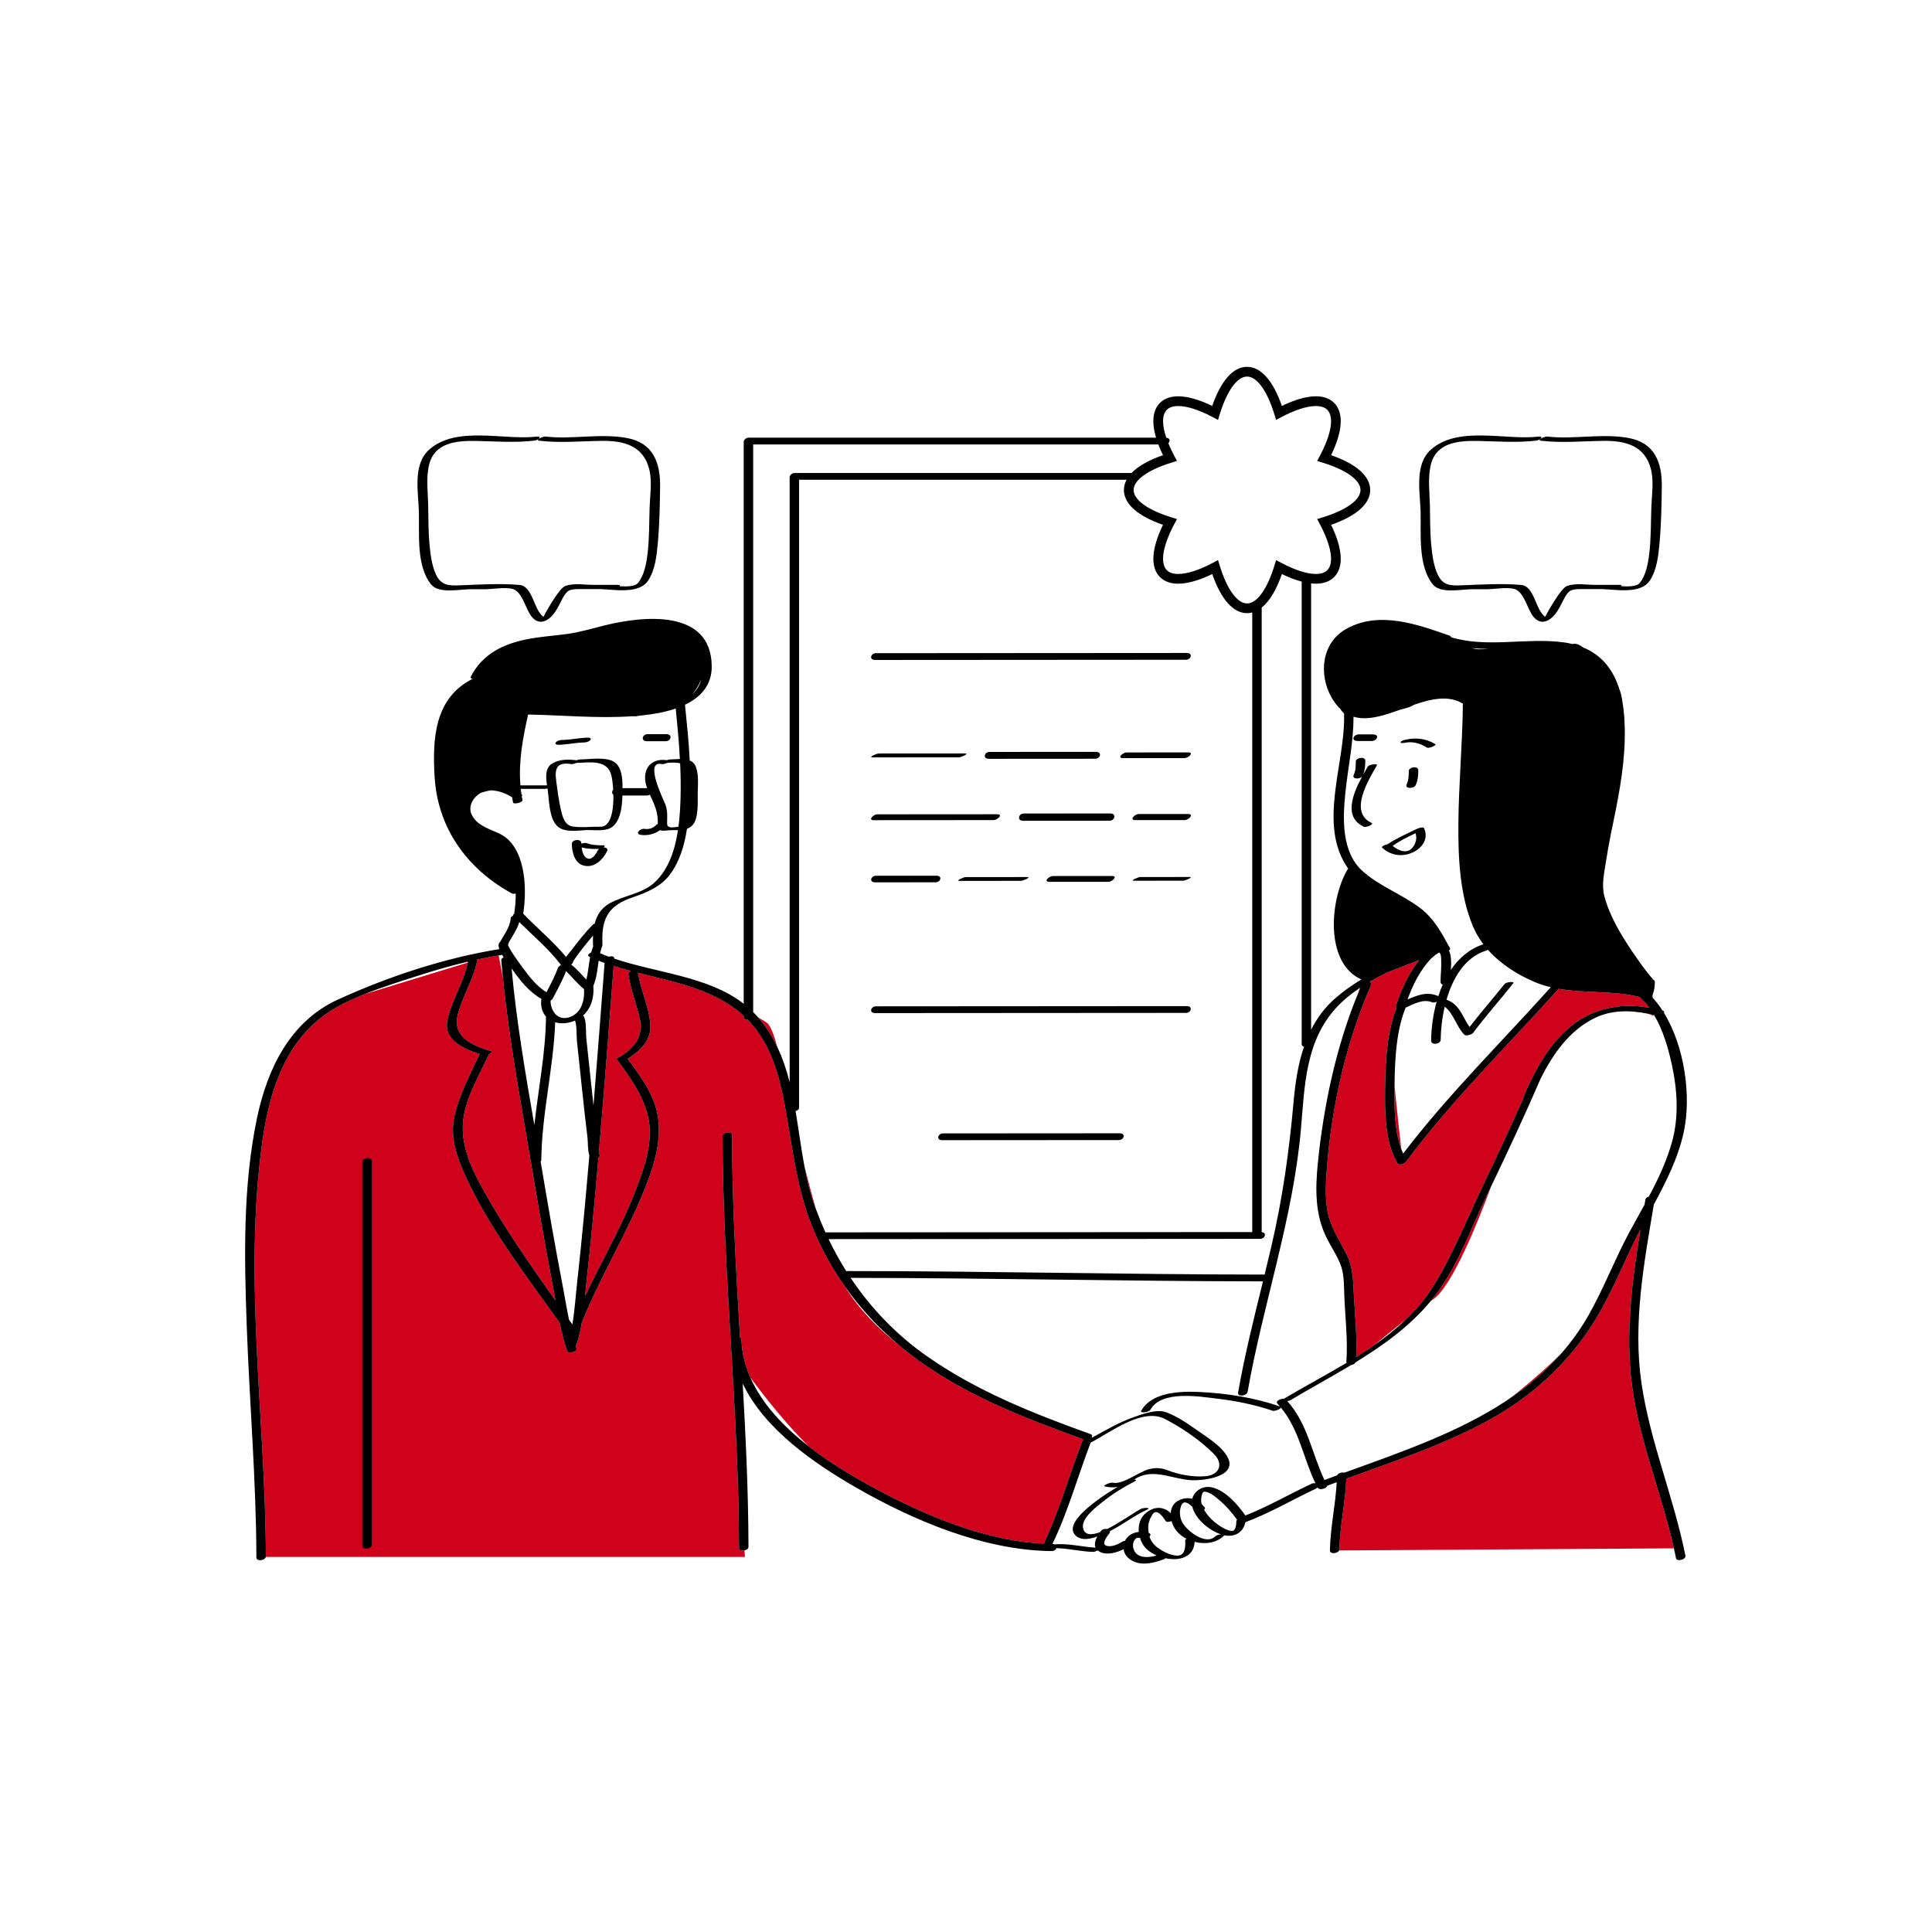
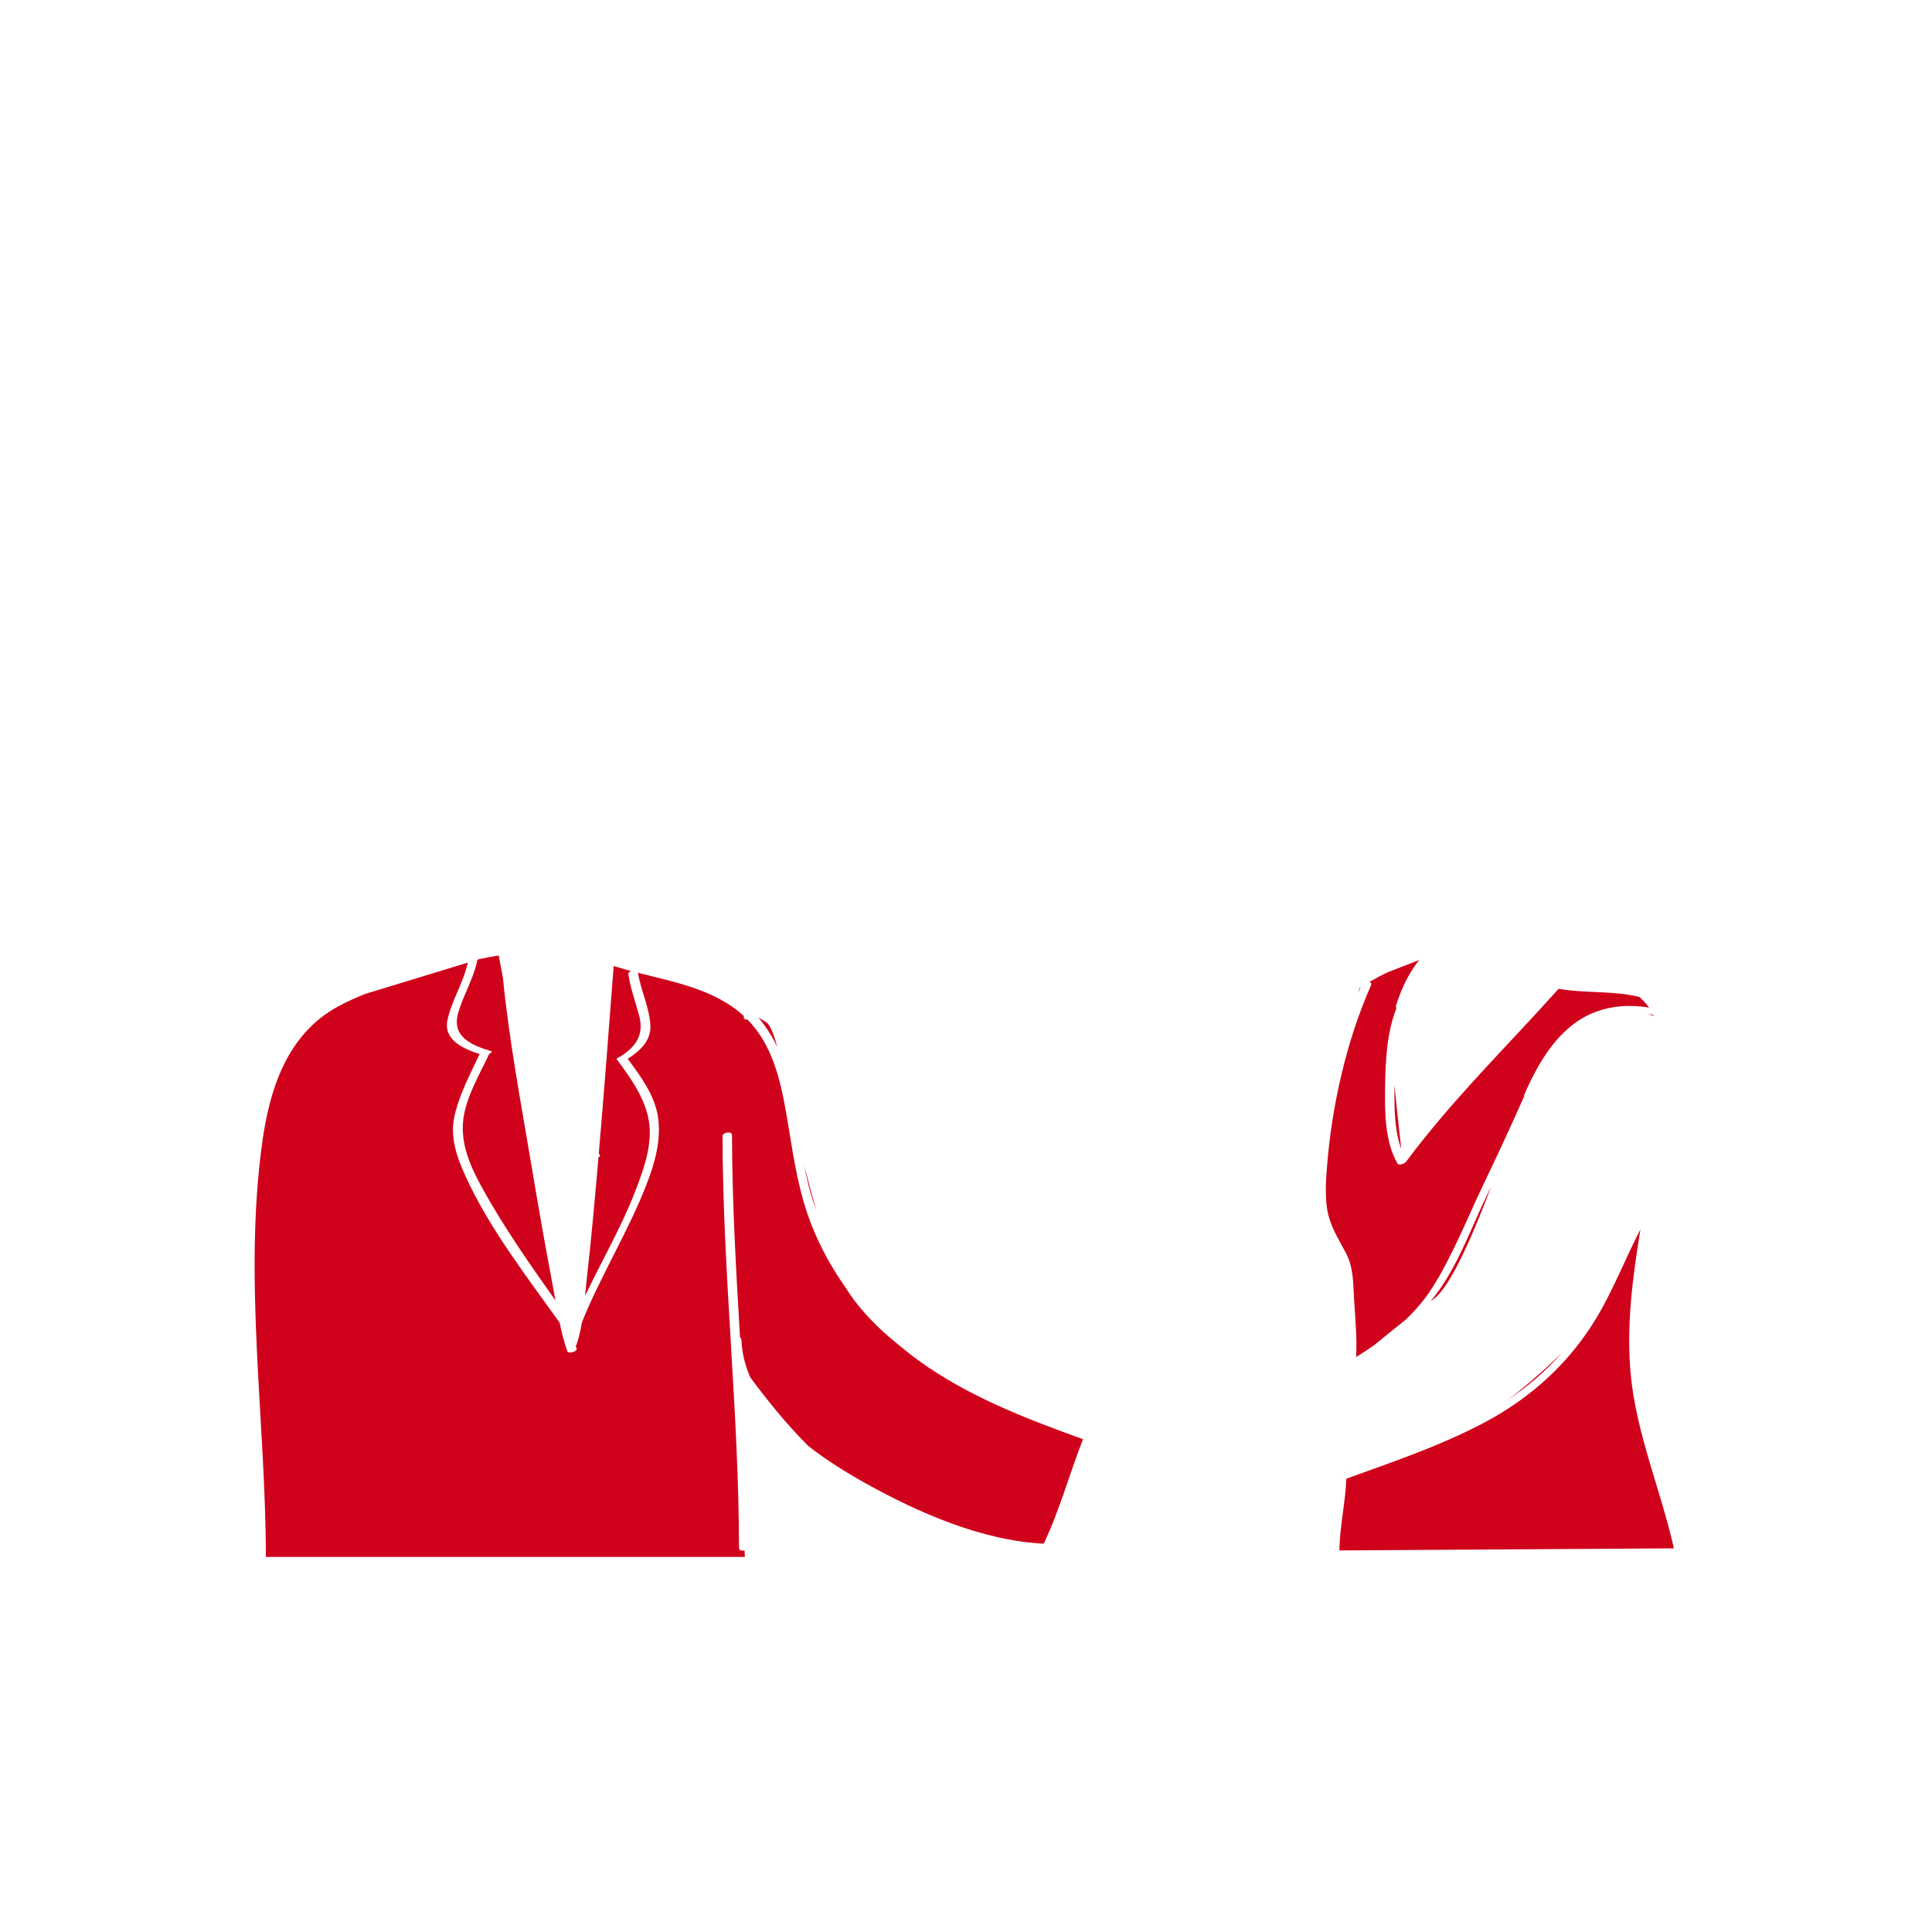
<svg xmlns="http://www.w3.org/2000/svg" id="Layer_1" x="0px" y="0px" width="595.275px" height="595.28px" viewBox="0 0 595.275 595.28" xml:space="preserve">
  <path id="color_x5F_2" fill="#d0021b" d="M515.754,477.068l-103.142,0.641c0.043-0.094,0.074-0.192,0.076-0.298 c0.143-7.326,1.851-14.488,2.13-21.802c14.299-5.187,28.782-10.061,42.26-17.154c14.556-7.661,26.584-18.563,35.013-32.733 c5.106-8.583,8.725-18.041,13.346-26.921c-2.399,14.716-4.382,29.582-3.007,44.482C504.136,441.764,511.709,459.059,515.754,477.068 z M464.091,431.616c6.297-4.151,12.088-8.984,17.124-14.78c-3.289,3.311-7.747,7.411-13.698,12.217 C466.443,429.92,465.296,430.775,464.091,431.616z M414.182,453.738c0.016,0.004,0.031,0.009,0.046,0.014 c0.255-0.093,0.51-0.186,0.766-0.278c-0.518,0.159-0.81,0.246-0.81,0.246L414.182,453.738z M431.751,354.032 c-0.515-4.455-1.39-12.275-2.071-19.662C429.591,340.563,429.525,347.969,431.751,354.032z M509.519,313.053l-0.104-0.34 c-0.547-0.133-1.098-0.255-1.651-0.368C508.867,312.743,509.519,313.053,509.519,313.053z M417.213,400.313 c0.376,5.942,0.926,11.856,0.628,17.807c1.866-1.162,3.704-2.362,5.499-3.61c2.962-2.444,6.409-5.248,9.682-7.817 c3.135-2.99,5.964-6.264,8.306-9.96c6.231-9.835,10.67-21.205,15.696-31.701c4.334-9.051,8.571-18.146,12.625-27.324 c-0.075-0.09-0.097-0.205-0.032-0.355c4.362-10.029,10.698-21.07,21.43-25.338c5.581-2.22,11.317-2.52,17.061-1.562 c-0.885-1.184-1.872-2.287-2.978-3.284c-8.147-2.005-16.685-1.065-24.904-2.497c-15.807,17.638-32.809,34.192-46.97,53.248 c-0.4,0.538-2.199,1.384-2.699,0.52c-3.879-6.708-3.898-15.777-3.792-23.307c0.114-8.083,0.497-16.876,3.496-24.507 c-0.157-0.216-0.224-0.494-0.117-0.83c1.311-4.115,3.072-8.206,5.51-11.788c0.461-0.678,0.996-1.441,1.591-2.202l-9.902,3.851 c-1.829,0.901-3.632,1.845-5.377,2.864c0.443,0.167,0.695,0.533,0.44,1.111c-7.544,17.091-12.045,37.023-13.523,55.607 c-0.35,4.396-0.661,8.967,0.031,13.347c0.79,4.996,3.394,8.948,5.708,13.333C417.098,390.609,416.888,395.188,417.213,400.313z  M418.925,304.432l-0.455,1.567c0.245-0.591,0.497-1.177,0.75-1.762C419.121,304.302,419.022,304.366,418.925,304.432z  M415.543,421.032c-0.008,0.005-0.017,0.009-0.024,0.014c0,0,0,0.006,0,0.006S415.535,421.039,415.543,421.032z M440.839,400.847 c0.232-0.16,0.461-0.315,0.679-0.461c5.961-3.974,14.14-24.599,17.924-34.856c-0.396,0.825-0.787,1.652-1.185,2.477 c-4.723,9.791-8.68,20.951-15.059,29.8C442.444,398.854,441.653,399.863,440.839,400.847z M251.417,372.59 c-1.34-4.651-2.536-9.169-3.611-13.495c0.774,4.149,1.729,8.231,3.112,12.155C251.078,371.701,251.253,372.143,251.417,372.59z  M199.611,343.797c-1.629-6.589-5.626-12.104-9.619-17.469c-0.116-0.156,0.412-0.501,1.055-0.745 c0.061-0.048,0.123-0.095,0.202-0.145c4.877-3.061,7.207-6.784,5.685-12.5c-1.133-4.258-2.668-8.344-3.314-12.723 c-0.065-0.44,0.301-0.813,0.792-1.05c-1.799-0.476-3.58-0.98-5.331-1.532c-1.474,19.246-2.928,38.493-4.582,57.724 c0.09,0.234,0.194,0.418,0.318,0.522c0.227,0.191-0.006,0.468-0.421,0.709c-0.042,0.481-0.08,0.962-0.122,1.443 c-1.045,12.008-2.121,24.019-3.479,35.997c-0.193,1.705-0.354,3.46-0.521,5.233c5.15-10.819,11.222-21.226,15.54-32.45 C198.554,359.686,201.519,351.515,199.611,343.797z M239.469,322.546c-1.092-4.038-2.125-6.667-3.281-7.493 c-0.572-0.409-1.448-0.929-2.539-1.524c0.076,0.088,0.155,0.169,0.23,0.258C236.186,316.538,238,319.477,239.469,322.546z  M151.266,323.856c0.53,0.16,0.107,0.547-0.535,0.857c-2.938,6.321-7.103,13.146-7.981,20.176c-0.939,7.521,2.21,14.574,5.769,21.03 c6.696,12.147,14.625,23.461,22.614,34.756c-0.302-1.704-0.599-3.4-0.916-5.071c-2.326-12.253-4.467-24.542-6.525-36.844 c-3.189-19.063-6.857-38.316-8.748-57.601l-1.294-6.767c-2.01,0.327-4.014,0.702-6.01,1.123l-0.553,0.169 c-1.131,5.911-4.367,10.863-5.953,16.59C139.145,319.461,145.311,322.053,151.266,323.856z M276.988,414.458 c-6.668-5.301-12.542-11.334-16.672-18.09c-4.062-5.751-7.488-11.973-10.154-18.642c-3.955-9.893-5.499-20.117-7.217-30.57 c-1.69-10.28-3.554-21.533-10.043-30.037c-0.807-1.058-1.663-2.035-2.557-2.948c-0.629,0.031-1.19-0.185-1.19-0.768 c0-0.13,0-0.261,0-0.391c-8.731-8.039-20.893-10.32-32.59-13.287c0.878,5.504,3.565,10.718,3.827,16.291 c0.223,4.724-3.349,7.888-6.992,10.223c3.948,5.294,8.307,11.16,9.315,17.823c1.066,7.048-0.88,14.031-3.398,20.578 c-5.684,14.774-14.187,28.231-20.047,42.878c-0.385,2.311-0.885,4.58-1.615,6.73c-0.046,0.135-0.147,0.257-0.28,0.367 c0.095,0.293,0.181,0.592,0.281,0.883c0.322,0.933-2.554,1.77-2.897,0.776c-0.972-2.812-1.698-5.741-2.319-8.703 c-10.362-14.577-21.708-29.115-29.13-45.427c-2.57-5.649-4.684-11.829-3.314-18.096c1.483-6.785,4.853-13.031,7.777-19.284 c-4.966-1.592-11.258-4.339-9.888-10.564c1.35-6.129,4.93-11.425,6.24-17.608l-31.721,9.693c-2.789,1.123-5.518,2.348-8.111,3.75 c-15.835,8.567-21.25,25.465-23.539,42.272c-5.751,42.23,1.068,84.92,1.168,127.28c0,0.046-0.012,0.089-0.02,0.133h147.619 l-0.128-2.028c-0.797,0.189-1.689,0.026-1.69-0.725c-0.077-42.374-5-84.565-5.078-126.938c-0.002-1.1,2.912-1.658,2.914-0.302 c0.039,20.822,1.247,41.6,2.475,62.378c0.252,0.162,0.426,0.415,0.44,0.779c0.156,4.066,1.143,7.905,2.732,11.525 c4.388,5.942,10.875,14.17,17.854,21.119c5.871,4.59,12.203,8.465,17.858,11.606c16.203,9,35.747,17.568,54.69,18.488 c4.91-10.307,7.866-21.373,12.028-31.981c0.026-0.067,0.07-0.131,0.121-0.192c-17.508-6.303-35.35-13.177-50.544-24.135 C281.054,417.771,278.989,416.146,276.988,414.458z" />
-   <path id="color_x5F_1" d="M181.897,227.999c-0.42,0.535-1.277,0.746-1.921,0.759c-2.672,0.056-5.297,0.683-7.979,0.726 c-0.395,0.006-1.175-0.193-0.752-0.73c0.419-0.533,1.279-0.749,1.921-0.759c2.679-0.042,5.302-0.67,7.979-0.726 C181.54,227.261,182.318,227.463,181.897,227.999z M199.298,228.374c1.935,0,3.869,0,5.803,0c1.674,0,2.208-2.171,0.244-2.171 c-1.935,0-3.869,0-5.803,0C197.868,226.203,197.334,228.374,199.298,228.374z M187.031,262.302c-1.336,2.54-3.683,5.032-6.833,4.475 c-3.12-0.551-3.957-4.073-4.011-6.75c-0.028-1.375,2.912-1.772,2.943-0.191c0,0.034,0.003,0.078,0.004,0.113 c0.531-0.177,1.18-0.335,1.705-0.14c1.624,0.604,3.308,0.642,5.019,0.643c0.552,0,0.619,0.306,0.156,0.583 c-0.037,0.022-0.08,0.038-0.118,0.059C186.737,261.07,187.471,261.465,187.031,262.302z M184.569,261.535 c-0.203,0.031-0.406,0.05-0.603,0.05c-1.624-0.001-3.198-0.07-4.746-0.465c0.165,1.351,0.612,2.923,1.796,3.377 c1.499,0.575,2.669-1.52,3.229-2.582C184.322,261.769,184.434,261.642,184.569,261.535z M111.635,357.973 c0,39.412,0,78.823,0,118.234c0,1.499,2.933,1.038,2.933-0.233c0-39.412,0-78.823,0-118.234 C114.567,356.241,111.635,356.702,111.635,357.973z M422.561,253.53c-7.089-3.33-0.853-13.291,1.704-17.772 c0.283-0.496-2.432-0.292-2.868,0.472c-0.428,0.75-0.925,1.608-1.437,2.537c0.585-1.398,0.708-2.829,0.709-4.346 c0.001-1.476-2.928-0.998-2.93,0.245c-0.001,1.41-0.035,2.786-0.64,4.086c-0.625,1.344,1.757,1.396,2.569,0.549 c-2.839,5.26-5.783,12.46,0.531,15.426C420.87,255.041,423.53,253.986,422.561,253.53z M434.06,237.567 c-0.001,1.41-0.035,2.786-0.64,4.086c-0.684,1.471,2.242,1.398,2.759,0.287c0.69-1.484,0.81-3.003,0.811-4.618 C436.991,235.847,434.062,236.324,434.06,237.567z M432.709,228.884c2.452-0.537,4.803,0.11,6.889,1.43 c0.685,0.433,3.08-0.753,2.734-0.972c-2.756-1.744-5.904-2.166-9.07-1.472c-0.49,0.107-1.43,0.267-1.704,0.77 C431.318,229.083,432.592,228.91,432.709,228.884z M418.339,228.309c1.451,0,2.901,0,4.352,0c0.617,0,1.513-0.467,1.604-1.141 c0.102-0.75-0.789-0.897-1.325-0.897c-1.451,0-2.901,0-4.352,0c-0.617,0-1.513,0.467-1.604,1.141 C416.912,228.161,417.802,228.309,418.339,228.309z M425.818,261.145c-0.287-0.268,0.855-0.871,1.774-1.055 c2.8-1.872,5.898-3.196,8.916-4.684c0.348-0.172,2.023-0.792,2.279-0.215c1.437,3.238-0.551,6.098-3.51,7.452 C431.992,264.146,428.445,263.597,425.818,261.145z M429.089,260.633c1.889,1.533,4.677,2.69,6.361,0.224 c0.902-1.32,1.129-2.7,0.71-4.136C433.724,257.884,431.297,259.048,429.089,260.633z M519.304,479.328 c0.242,1.208-2.664,1.943-2.897,0.776c-0.203-1.015-0.425-2.026-0.652-3.036c-4.045-18.009-11.618-35.304-13.323-53.785 c-1.375-14.901,0.607-29.767,3.007-44.482c-4.621,8.88-8.24,18.337-13.346,26.921c-8.429,14.169-20.457,25.072-35.013,32.733 c-13.478,7.093-27.961,11.967-42.26,17.154c-0.279,7.314-1.987,14.476-2.13,21.802c-0.002,0.106-0.033,0.204-0.076,0.298 c-0.446,0.977-2.875,1.274-2.849-0.038c0.138-7.052,1.725-13.952,2.093-20.982c-0.982,0.36-1.962,0.724-2.94,1.09 c0.004,0.833-2.429,1.543-2.947,0.564c-0.01-0.018-0.018-0.037-0.027-0.054c-0.127,0.158-0.324,0.313-0.621,0.453 c-7.226,3.4-14.115,7.471-21.611,10.277c-0.603,3.079-3.275,4.707-6.489,4.028c-0.013,0.018-0.02,0.034-0.039,0.053 c-2.222,2.295-5.833,2.807-9.099,1.973c-0.232,4.786-4.75,5.943-9.021,5.036c-0.164,0.164-0.364,0.293-0.538,0.356 c-2.7,0.986-6.038,1.888-8.86,0.797c-1.672-0.646-3.183-1.943-3.442-3.817c-0.005-0.041-0.003-0.078-0.008-0.118 c-2.133,1.078-5.037,1.881-7.177,0.895c-0.319-0.147-0.575-0.318-0.796-0.501c-0.522,0.243-1.126,0.446-1.392,0.44 c-3.822-0.082-7.55-1.089-11.354-1.146c-0.174,0.478-0.688,0.902-1.434,0.896c-20.855-0.188-42.698-9.437-60.467-19.679 c-12.669-7.302-28.084-17.854-34.757-31.958c0.951,16.783,1.748,33.572,1.778,50.39c0.001,0.491-0.581,0.873-1.224,1.025 c-0.797,0.189-1.689,0.026-1.69-0.725c-0.077-42.374-5-84.565-5.078-126.938c-0.002-1.1,2.912-1.658,2.914-0.302 c0.039,20.822,1.247,41.6,2.475,62.378c0.252,0.162,0.426,0.415,0.44,0.779c0.156,4.066,1.143,7.905,2.732,11.525 c3.601,8.199,10.345,15.248,17.854,21.119c5.871,4.59,12.203,8.465,17.858,11.606c16.203,9,35.747,17.568,54.69,18.488 c4.91-10.307,7.866-21.373,12.028-31.981c0.026-0.067,0.07-0.131,0.121-0.192c-17.508-6.303-35.35-13.177-50.544-24.135 c-2.14-1.543-4.204-3.168-6.206-4.856c-6.327-5.336-11.938-11.387-16.672-18.09c-4.062-5.751-7.488-11.973-10.154-18.642 c-3.955-9.893-5.499-20.117-7.217-30.57c-1.69-10.28-3.554-21.533-10.043-30.037c-0.807-1.058-1.663-2.035-2.557-2.948 c-0.629,0.031-1.19-0.185-1.19-0.768c0-0.13,0-0.261,0-0.391c-8.731-8.039-20.893-10.32-32.59-13.287 c0.878,5.504,3.565,10.718,3.827,16.291c0.223,4.724-3.349,7.888-6.992,10.223c3.948,5.294,8.307,11.16,9.315,17.823 c1.066,7.048-0.88,14.031-3.398,20.578c-5.684,14.774-14.187,28.231-20.047,42.878c-0.385,2.311-0.885,4.58-1.615,6.73 c-0.046,0.135-0.147,0.257-0.28,0.367c0.095,0.293,0.181,0.592,0.281,0.883c0.322,0.933-2.554,1.77-2.897,0.776 c-0.972-2.812-1.698-5.741-2.319-8.703c-10.362-14.577-21.708-29.115-29.13-45.427c-2.57-5.649-4.684-11.829-3.314-18.096 c1.483-6.785,4.853-13.031,7.777-19.284c-4.966-1.592-11.258-4.339-9.888-10.564c1.35-6.129,4.93-11.425,6.24-17.608 c0.021-0.099,0.039-0.199,0.059-0.298c-5.11,1.208-10.167,2.669-15.152,4.266c-5.469,1.751-11.17,3.528-16.628,5.725 c-2.789,1.123-5.518,2.348-8.111,3.75c-15.835,8.567-21.25,25.465-23.539,42.272c-5.751,42.23,1.068,84.92,1.168,127.28 c0,0.046-0.012,0.089-0.02,0.133c-0.207,1.096-2.901,1.512-2.905,0.129c-0.056-23.723-2.102-47.365-2.962-71.06 c-0.774-21.336-1.246-43.432,3.185-64.444c3.188-15.121,10.222-29.697,24.999-36.412c15.662-7.116,32.619-12.734,49.632-15.494 c-0.268-0.752-0.339-1.411-0.066-1.857c0.064-0.105,0.154-0.196,0.254-0.28c1.26-2.295,3.169-4.703,3.308-7.353 c0.018-0.336,0.345-0.621,0.773-0.811c-0.096-0.186,0.041-0.395,0.307-0.585c0.33-2.057,0.508-4.161,0.477-6.257 c-0.446,0.121-0.906,0.132-1.228-0.044c-13.726-7.532-22.787-20.026-23.755-35.803c-0.721-11.759-0.066-24.411,11.688-30.266 c-0.457-0.071-0.734-0.311-0.491-0.783c3.51-6.809,9.767-9.905,17.023-11.391c4.06-0.832,8.206-1.082,12.307-1.627 c4.101-0.545,7.931-1.723,11.93-2.708c11.724-2.89,32.719-5.178,32.921,12.561c0.068,5.981-3.519,9.647-8.237,11.905 c0.573,5.701,1.175,11.436,1.456,17.176c0.393,0.166,0.761,0.367,1.063,0.664c1.862,1.828,1.482,6.592,1.41,8.899 c-0.082,2.64,0.458,8.552-1.822,10.583c-0.473,0.421-0.973,0.702-1.493,0.896c-0.784,5.089-2.254,10.072-5.236,14.083 c-2.792,3.756-7.223,5.597-11.509,7.047c-7.346,2.485-9.697,6.391-9.297,14.244c0.004,0.078-0.025,0.152-0.069,0.224 c0.091,0.082,0.126,0.191,0.067,0.337c-0.322,0.785-0.544,1.592-0.733,2.407c0.868,0.375,1.752,0.728,2.651,1.06 c0.822-0.223,1.76-0.135,1.709,0.527c-0.002,0.025-0.004,0.051-0.006,0.076c13.15,4.449,28.928,5.408,39.9,13.902 c0-57.738,0-115.477,0-173.215c0-0.193,0.098-0.37,0.253-0.522c0.237-0.375,0.709-0.679,1.335-0.679c41.818,0,83.637,0,125.456,0 c-1.411-4.78-1.025-8.48,1.204-10.71c1.35-1.349,3.244-2.033,5.631-2.033c2.863,0,6.459,1.021,10.474,2.967 c2.697-7.788,6.475-12.048,10.73-12.048s8.033,4.26,10.73,12.048c4.016-1.945,7.611-2.967,10.475-2.967 c2.386,0,4.281,0.684,5.63,2.033c3.009,3.011,2.667,8.694-0.932,16.106c7.787,2.698,12.047,6.476,12.047,10.729 s-4.26,8.031-12.047,10.729c3.599,7.412,3.941,13.095,0.933,16.105c-1.35,1.35-3.245,2.034-5.631,2.034h0 c-0.467,0-0.959-0.037-1.464-0.091c0,45.839,0,91.677,0,137.516c1.815-3.578,4.216-6.87,7.462-9.701 c2.508-2.187,5.207-4.074,8.018-5.781c-11.516-5.162-9.615-25.109-4.169-34.012c0.033-0.054,0.076-0.104,0.121-0.152 c-0.004-0.007-0.01-0.013-0.015-0.019c-9.609-13.492-0.773-32.579-1.265-47.541c-0.003-0.082,0.015-0.16,0.042-0.235 c-0.418-0.324-0.798-0.776-1.14-1.336c-0.987-0.924-1.913-2.104-2.765-3.603c-4.014-7.064-3.12-16.862,4.594-21.142 c10.081-5.594,21.657-1.441,31.645,2.061c0.393,0.138,0.584,0.341,0.643,0.566c11.302,3.336,23.075,0.008,34.633,1.541 c0.973,0.129,1.886,0.316,2.772,0.531c0.1-0.019,0.205-0.036,0.299-0.057c0.813-0.181,1.825,0.264,2.956,1.101 c5.782,2.384,9.316,6.94,11.158,12.894c0.44,1.02,0.744,2.328,0.932,3.866c0.261,1.45,0.446,2.958,0.558,4.521 c0.689,9.691-0.694,19.177-2.588,28.663c-1.055,5.286-2.215,10.565-3.022,15.896c-0.541,3.574-1.456,7.359-0.481,10.934 c1.675,6.143,5.081,11.785,8.631,17.019c1.373,2.024,2.777,4.03,4.279,5.961c0.497,0.639,0.992,1.282,1.518,1.897 c1.023,1.198,0.647,0.311-0.522,0.645c0.785-0.159,1.63,0.043,1.616,0.81c-0.028,1.528-0.176,2.604-0.7,3.936v0.827 c1.105,1.215,2.121,2.558,3.052,3.997c0.54,0.154,0.615,0.419,0.443,0.693c6.452,10.489,8.473,25.792,6.126,36.71 c-1.693,7.877-5.38,15.237-9.229,22.36c-3.035,18.013-6.472,36.661-3.829,54.905C508.391,444.246,515.701,461.316,519.304,479.328z  M508.109,310.454c-0.885-1.184-1.872-2.287-2.978-3.284c-8.147-2.005-16.685-1.065-24.904-2.497 c-15.807,17.638-32.809,34.192-46.97,53.248c-0.4,0.538-2.199,1.384-2.699,0.52c-3.879-6.708-3.898-15.777-3.792-23.307 c0.114-8.083,0.497-16.876,3.496-24.507c-0.157-0.216-0.224-0.494-0.117-0.83c1.311-4.115,3.072-8.206,5.51-11.788 c0.461-0.678,0.996-1.441,1.591-2.202l-9.902,3.851c-1.829,0.901-3.632,1.845-5.377,2.864c0.443,0.167,0.695,0.533,0.44,1.111 c-7.544,17.091-12.045,37.023-13.523,55.607c-0.35,4.396-0.661,8.967,0.031,13.347c0.79,4.996,3.394,8.948,5.708,13.333 c2.474,4.688,2.264,9.268,2.589,14.393c0.376,5.942,0.926,11.856,0.628,17.807c1.866-1.162,3.704-2.362,5.499-3.61 c3.438-2.39,6.7-4.973,9.682-7.817c3.135-2.99,5.964-6.264,8.306-9.96c6.231-9.835,10.67-21.205,15.696-31.701 c4.334-9.051,8.571-18.146,12.625-27.324c-0.075-0.09-0.097-0.205-0.032-0.355c4.362-10.029,10.698-21.07,21.43-25.338 C496.629,309.795,502.365,309.496,508.109,310.454z M457.927,292.88c-6.516,2.042-10.278,8.349-12.24,15.161 c4.078,1.379,4.873,5.251,7.099,8.388c3.499-4.5,7.251-8.793,10.799-13.256c0.453-0.569,3.266-0.956,2.638-0.165 c-4.067,5.115-8.423,9.99-12.332,15.232c-0.356,0.478-2.184,1.095-2.68,0.59c-2.53-2.572-3.292-6.559-6.078-8.657 c-0.825,3.551-1.198,7.132-1.245,10.226c-0.021,1.36-2.965,1.762-2.941,0.199c0.057-3.774,0.583-7.944,1.701-11.961 c-0.446,0.238-0.983,0.345-1.422,0.171c-2.788-1.104-5.527,0.495-8.138,1.671c-2.844,7.083-3.29,15.521-3.396,23.039 c-0.004,0.279-0.008,0.567-0.012,0.852c-0.089,6.193-0.154,13.599,2.071,19.662c0.176,0.479,0.367,0.949,0.572,1.409 c13.888-18.201,30.23-34.244,45.489-51.267c-1.634-0.392-3.254-0.888-4.851-1.558c-5.354-2.248-10.606-5.561-14.519-9.982 C458.299,292.731,458.13,292.817,457.927,292.88z M444.523,303.384c-0.395-0.134-0.68-0.43-0.675-0.919 c0.024-2.121,0.287-4.251,0.212-6.372c-0.024-0.685,0.022-2.004-0.534-2.551c-0.28-0.276-2.629,1.838-2.658,1.87 c-3.305,3.527-5.549,7.989-7.188,12.544c2.984-1.287,5.822-2.492,9.204-1.153c0.106,0.042,0.198,0.089,0.276,0.139 C443.555,305.728,444.009,304.538,444.523,303.384z M453.349,199.683c0.896,0.229,1.754,0.371,2.505,0.371 c0.715,0,1.65-0.044,2.708-0.114C456.816,199.919,455.078,199.844,453.349,199.683z M419.825,268.394 c5.28,4.736,12.195,7.132,17.805,11.433c4.316,3.309,6.588,7.664,9.136,12.357c0.128,0.235-0.034,0.485-0.333,0.695 c0.774,1.487,0.744,3.839,0.598,5.949c2.447-3.606,5.731-6.467,10.013-7.899c-1.269-1.677-2.353-3.493-3.183-5.458 c-4.105-9.71-4.59-21.18-4.516-31.59c0.087-12.375,1.267-24.708,1.388-37.083c-4.408-2.663-9.646-1.493-14.992,0.322 c-0.948,0.625-2.474,1.125-4.3,1.533c-5.091,1.837-10.102,3.477-14.41,2.176c0.021,7.919-1.704,15.625-2.511,23.488 C413.708,252.233,413.292,262.534,419.825,268.394z M401.067,321.744c0-47.516,0-95.031,0-142.547 c-1.879-0.496-3.924-1.269-6.099-2.322c-1.697,4.899-3.821,8.399-6.223,10.324c0,64.146,0,128.29,0,192.435 c1.675,0.163,1.073,2.071-0.5,2.072c-44.317,0.03-88.634,0.058-132.952,0.087c1.642,3.416,3.47,6.717,5.475,9.895 c0.137-0.035,0.283-0.059,0.441-0.059c42.814,0.014,85.62,1.055,128.435,1.085c0.706-2.892,1.406-5.785,2.082-8.685 c3.43-14.73,5.493-29.308,6.823-44.351c0.518-5.855,1.375-11.745,3.235-17.197C401.372,322.401,401.067,322.173,401.067,321.744z  M359.349,134.864c1.2,0.108,1.251,1.094,0.619,1.667c0.497,1.23,1.102,2.53,1.824,3.893l0.85,1.604l-1.735,0.533 c-4.251,1.307-7.492,2.925-9.459,4.649c-0.142,0.124-0.285,0.248-0.414,0.373c-1.139,1.111-1.746,2.259-1.746,3.392 c0,3.032,4.343,6.178,11.618,8.414l1.735,0.533l-0.85,1.604c-3.564,6.723-4.412,12.018-2.267,14.164 c0.767,0.766,1.948,1.155,3.51,1.155c2.748,0,6.431-1.183,10.653-3.422l1.604-0.85l0.533,1.735 c2.234,7.275,5.379,11.619,8.413,11.619s6.179-4.343,8.413-11.619l0.533-1.735l1.604,0.85c4.223,2.238,7.907,3.421,10.654,3.422 c0,0,0,0,0,0c1.562,0,2.743-0.389,3.509-1.155c2.145-2.146,1.297-7.44-2.267-14.163l-0.85-1.604l1.735-0.533 c7.275-2.236,11.618-5.381,11.618-8.414s-4.343-6.178-11.618-8.414l-1.735-0.533l0.85-1.604c3.564-6.723,4.412-12.018,2.267-14.164 c-0.766-0.766-1.947-1.154-3.509-1.154c-2.747,0-6.432,1.184-10.655,3.422l-1.604,0.85l-0.533-1.735 c-2.234-7.275-5.379-11.619-8.413-11.619s-6.179,4.343-8.413,11.619l-0.533,1.735l-1.604-0.85 c-4.223-2.238-7.907-3.422-10.654-3.422c-1.563,0-2.743,0.389-3.509,1.155C358.016,127.77,357.993,130.84,359.349,134.864z  M175.971,297.176c1.762,1.354,3.154,3.083,4.698,4.662c0.553-2.271,0.708-4.638,1.152-6.94c-0.072-0.033-0.146-0.063-0.218-0.096 c-0.777-0.358-0.236-0.975,0.552-1.343c0.161-0.602,0.346-1.198,0.585-1.782c0.01-0.025,0.029-0.048,0.043-0.072 c-0.026-0.027-0.043-0.058-0.045-0.095c-0.055-1.071-0.07-2.171-0.017-3.265c-0.906,1.062-1.782,2.149-2.645,3.239 c-0.866,1.094-1.73,2.193-2.541,3.329c-0.255,0.357-0.512,0.717-0.739,1.093c-0.154,0.256-0.205,0.367-0.227,0.4 C176.573,296.611,176.326,296.932,175.971,297.176z M170.343,307.619c-0.144,0.281-0.4,0.515-0.703,0.679 c-0.015,1.456,0.46,2.951,1.354,3.997c0.038,0.044,0.075,0.09,0.114,0.132c0.915,0.99,2.233,1.523,3.9,1.111 c4.003-0.989,5.208-5.129,4.923-8.809c-2.07-1.6-3.618-3.722-5.52-5.483C173.276,302.147,171.766,304.847,170.343,307.619z  M177.9,394.403c1.342-11.979,2.439-23.987,3.479-35.996c0.069-0.8,0.133-1.6,0.202-2.4c-0.51-1.58-0.439-4.411-0.56-5.403 c-0.602-4.939-1.138-9.886-1.667-14.833c-0.537-5.02-1.059-10.041-1.598-15.061c-0.172-1.608,0.038-4.493-0.564-6.252 c-0.66,0.287-1.373,0.514-2.146,0.665c-1.44,0.281-2.796,0.214-3.984-0.14c-0.532,14.225-4.137,28.234-4.288,42.484 c-0.001,0.153-0.081,0.291-0.204,0.417c0.07,0.415,0.141,0.83,0.211,1.244c2.056,12.214,4.168,24.422,6.502,36.586 c0.685,3.569,1.279,7.246,2.027,10.878c0.345,0.49,0.692,0.979,1.037,1.47C177.119,403.523,177.408,398.8,177.9,394.403z  M179.832,313.22c0,0.013-0.007,0.025-0.008,0.039c0.002,0,0.005-0.001,0.008-0.001C179.832,313.245,179.832,313.232,179.832,313.22 z M166.776,307.978c0.008-0.069,0.031-0.136,0.063-0.201c-3.744-2.094-6.681-5.748-9.066-9.194c-0.038-0.055-0.089-0.125-0.14-0.194 c1.472,16.132,4.236,32.25,7.006,48.256c1.218-11.124,3.471-22.175,3.59-33.375c0-0.013,0.006-0.025,0.007-0.039 C167.107,311.967,166.521,310.173,166.776,307.978z M184.46,296.012c-0.391,2.63-0.6,5.298-1.651,7.768 c0.333,3.569-0.739,6.95-3.173,9.125c0.085,0.05,0.161,0.108,0.206,0.188c0.914,1.625,0.62,5.04,0.813,6.841 c0.502,4.699,0.992,9.399,1.495,14.098c0.236,2.205,0.472,4.41,0.713,6.614c1.188-14.645,2.3-29.296,3.424-43.947 C185.672,296.479,185.064,296.249,184.46,296.012z M208.892,255.771c-0.841,0.009-1.699-0.021-2.556,0.042 c-1.168,0.087-2.252,0.288-2.935-0.037c-1.737,1.201-3.802,1.762-5.968,1.455c-1.949-0.277-0.186-2.032,1.071-1.854 c1.511,0.215,2.62-0.152,3.72-1.21c0.13-0.125,0.283-0.234,0.448-0.324c0.161-3.629-1.063-5.99-2.445-9.011 c-0.242,0.167-0.549,0.276-0.918,0.276c-2.514,0-5.028,0-7.542,0c-0.078,3.227-0.429,6.807-2.482,9.104 c-2.028,2.27-6.02,1.435-8.589,1.549c-2.755,0.122-6.742,0.875-8.986-1.222c-2.587-2.417-2.502-8.198-2.99-11.417 c-0.01-0.069-0.022-0.143-0.034-0.214c-0.295,0.095-0.553,0.158-0.685,0.158c-2.519,0-5.037,0-7.555,0 c0.063,0.572,0.137,1.146,0.226,1.72c0.071,0.047,0.147,0.091,0.215,0.14c0.107,0.076,0.04,0.202-0.13,0.341 c0.068,0.406,0.133,0.812,0.215,1.219c0.155,0.77-2.759,1.465-2.897,0.776c-0.106-0.528-0.195-1.054-0.279-1.58 c-1.926-1.275-4.291-2.125-6.616-2.173c-0.928,0.172-1.931,0.41-2.94,0.737c-2.403,1.304-4.151,4.113-2.903,6.753 c1.591,3.365,5.383,4.364,8.498,5.823c8.078,3.783,8.654,16.719,7.371,24.676c4.338,4.535,9.216,8.512,13.217,13.357 c0.621-0.929,1.446-1.821,1.735-2.199c2.03-2.658,4.116-5.335,6.463-7.724c0.153-0.156,0.371-0.271,0.616-0.35 c0.636-2.483,1.926-4.693,4.395-6.126c4.424-2.566,10.136-2.983,13.991-6.508C206.003,267.945,207.972,261.886,208.892,255.771z  M152.882,258.783c-0.196-0.144-0.398-0.276-0.608-0.387c-0.164-0.086-0.338-0.17-0.516-0.254 C152.128,258.353,152.502,258.566,152.882,258.783z M176.097,235.434c-4.479-0.717-5.262,1.171-4.722,5.202 c0.388,2.892,0.761,5.855,1.408,8.7c0.481,2.117,1.11,4.924,3.673,5.319c2.776,0.427,5.702,0.016,8.502,0.076 c3.357,0.072,4.124-5.232,4.037-9.857c-0.525-0.363-0.496-1.068-0.062-1.546c-0.106-1.794-0.321-3.362-0.529-4.285 c-1.144-5.085-6.522-4.137-10.796-3.975C177.039,235.295,176.387,235.48,176.097,235.434z M203.956,235.434 c-5.576-1.311,0.343,10.657,1.017,12.342c0.799,1.999,0.585,3.845,0.57,5.95c-0.013,1.685,2.002,1.165,3.499,1.006 c0.397-3.025,0.559-6.036,0.641-8.792c0.107-3.59,0.046-7.17-0.122-10.746c-1.213-0.328-2.627-0.226-3.93-0.153 C205.025,235.296,204.268,235.507,203.956,235.434z M208.204,218.304c-3.295,1.135-6.861,1.75-10.007,2.087 c-0.387,0.042-0.774,0.072-1.162,0.108c-0.741,0.146-1.182,0.22-1.182,0.22l-1.12-0.033c-10.684,0.728-21.323-0.338-32.014-0.532 c-1.634,7.243-2.985,14.468-2.372,21.823c2.731,0,5.463,0,8.194,0c-0.367-2.414-0.652-5.439,1.673-6.77 c2.279-1.304,4.903-1.291,7.428-0.953c0.407-0.147,0.794-0.256,0.967-0.256c2.981-0.01,7.574-0.868,10.376,0.608 c2.561,1.348,2.846,5.339,2.814,7.891c-0.001,0.112-0.002,0.228-0.003,0.342c2.528,0,5.056,0,7.583,0 c-1.933-5.231,0.738-9.402,6.096-8.619c0.368-0.129,0.707-0.221,0.864-0.222c0.893-0.005,2.016-0.122,3.144-0.138 C209.205,228.668,208.721,223.487,208.204,218.304z M216.057,209.34c-0.744,1.792-1.681,3.381-2.688,4.53 C214.658,212.662,215.604,211.173,216.057,209.34z M174.545,196.72h0.309c0,0,0.329-0.071,0.884-0.195 C175.341,196.591,174.943,196.656,174.545,196.72z M156.713,290.477c0,0.132-0.046,0.285-0.152,0.459 c-0.372,0.608,3.691,6.149,4.357,7.052c2.062,2.795,4.408,5.888,7.458,7.727c1.29-2.457,2.588-4.895,3.542-7.516 c0.107-0.293,0.354-0.515,0.657-0.664c0.041-0.103,0.138-0.211,0.278-0.317c-0.072-0.033-0.136-0.073-0.178-0.128 c-3.72-4.832-8.386-8.727-12.685-13.003C159.377,286.348,157.803,288.466,156.713,290.477z M171.133,400.676 c-0.302-1.704-0.599-3.4-0.916-5.071c-2.326-12.253-4.467-24.542-6.525-36.844c-3.189-19.063-6.857-38.316-8.748-57.601 c-0.173-1.766-0.354-3.531-0.495-5.297c-0.03-0.369,0.292-0.681,0.727-0.898c-0.169-0.263-0.334-0.527-0.488-0.792 c-0.124,0.048-0.252,0.088-0.39,0.11c-0.216,0.034-0.432,0.076-0.648,0.111c-2.01,0.327-4.014,0.702-6.01,1.123 c-0.181,0.039-0.361,0.081-0.542,0.12c-0.003,0.017-0.008,0.032-0.011,0.049c-1.131,5.911-4.367,10.863-5.953,16.59 c-1.99,7.186,4.176,9.778,10.132,11.581c0.53,0.16,0.107,0.547-0.535,0.857c-2.938,6.321-7.103,13.146-7.981,20.176 c-0.939,7.521,2.21,14.574,5.769,21.03C155.215,378.067,163.144,389.381,171.133,400.676z M193.619,300.215 c-0.065-0.44,0.301-0.813,0.792-1.05c-1.799-0.476-3.58-0.98-5.331-1.532c-1.474,19.246-2.928,38.493-4.582,57.724 c0.09,0.234,0.194,0.418,0.318,0.522c0.227,0.191-0.006,0.468-0.421,0.709c-0.042,0.481-0.08,0.962-0.122,1.443 c-1.045,12.008-2.121,24.019-3.479,35.997c-0.193,1.705-0.354,3.46-0.521,5.233c5.15-10.819,11.222-21.226,15.54-32.45 c2.741-7.125,5.706-15.295,3.798-23.013c-1.629-6.589-5.626-12.104-9.619-17.469c-0.116-0.156,0.412-0.501,1.055-0.745 c0.061-0.048,0.123-0.095,0.202-0.145c4.877-3.061,7.207-6.784,5.685-12.5C195.8,308.681,194.265,304.595,193.619,300.215z  M239.469,322.546c1.666,3.48,2.882,7.131,3.83,10.886c0-62.167,0-124.334,0-186.501c0-0.193,0.098-0.37,0.254-0.522 c0.237-0.375,0.709-0.678,1.335-0.678c34.59,0,69.181,0,103.771,0c2.017-2.1,5.285-3.964,9.675-5.485 c-0.557-1.147-1.026-2.247-1.427-3.307c-41.614,0-83.228,0-124.842,0c0,58.297,0,116.595,0,174.892 c0.543,0.542,1.073,1.105,1.583,1.699c0.076,0.088,0.155,0.169,0.23,0.258C236.186,316.538,238,319.477,239.469,322.546z  M251.417,372.59c0.893,2.429,1.87,4.813,2.929,7.148c0.106-0.02,0.216-0.033,0.334-0.033c43.717-0.029,87.436-0.058,131.153-0.086 c0-63.634,0-127.268,0-190.902c-0.523,0.136-1.056,0.206-1.596,0.206c-4.255,0-8.033-4.26-10.73-12.048 c-4.015,1.945-7.61,2.967-10.473,2.967c-2.387,0-4.282-0.684-5.631-2.034c-3.009-3.01-2.667-8.693,0.932-16.105 c-7.787-2.698-12.047-6.476-12.047-10.729c0-1.087,0.282-2.142,0.826-3.156c-33.634,0-67.269,0-100.903,0c0,64.52,0,129.04,0,193.56 c0,0.442-0.499,0.796-1.083,0.969c0.94,5.562,1.647,11.214,2.679,16.749c0.774,4.149,1.729,8.231,3.112,12.155 C251.078,371.701,251.253,372.143,251.417,372.59z M337.559,476.859c-0.459-1.023-0.097-2.282,0.525-3.436 c-2.189,0.779-4.718,1.285-6.415-0.079c-4.729-3.801,6.401-11.464,12.651-15.207c-1.218,0.205-2.496,0.179-3.915-0.15 c-0.864-0.2,1.68-1.312,2.373-1.15c3.131,0.726,7.923-3.266,11.156-4.137c2.051-0.553,3.816-0.464,5.769,0.289 c3.588,1.383,7.844,2.178,11.705,1.854c4.418-0.371,5.581-3.865,2.688-6.778c-4.282-4.311-9.74-8.038-15.12-10.844 c-6.928-3.613-16.697,4.04-22.934,7.278c-3.977,10.394-6.924,21.178-11.78,31.221c0.013,0,0.027,0.001,0.041,0.001 c0.253,0.002,0.463,0.042,0.637,0.107C329.213,475.5,333.327,476.595,337.559,476.859z M356.395,479.26 c-1.174-0.511-2.24-1.174-3.077-1.949c-0.958-0.887-1.671-2.119-2.082-3.464c-0.034-0.004-0.067-0.017-0.101-0.02 c-0.177-0.016-0.651,0-0.566-0.02c-0.407,0.095-0.486,0.074-0.857,0.515c-0.574,0.681-0.769,1.832-0.501,2.768 C350.116,480.259,353.75,480.031,356.395,479.26z M365.596,474.133c-1.897-0.98-3.469-2.462-4.236-4.364 c-0.145-0.358-0.269-0.729-0.369-1.104c-0.722,0.262-1.572,0.394-1.808,0.016c-0.69-1.105-2.758-4.195-4.115-2.032 c-0.776,1.238-1.31,2.662-1.285,4.148c0.009,0.531,0.06,1.03,0.138,1.512c0.722,0.269,0.653,0.733,0.258,1.13 c0.437,1.37,1.26,2.521,2.608,3.485c1.675,1.196,3.748,2.285,5.849,2.384c2.508,0.119,2.698-2.729,2.531-4.644 C365.15,474.467,365.326,474.286,365.596,474.133z M376.185,472.753c-3.679-1.255-7.836-4.66-8.826-8.499 c-0.002-0.007-0.002-0.014-0.004-0.021c-1.186-1.159-2.761-2.154-3.457-0.214c-0.629,1.754-0.406,3.891,0.634,5.47 c1.668,2.533,7.143,6.753,10.015,3.786C374.785,473.03,375.531,472.828,376.185,472.753z M381.157,468.243 c-1.58-2.221-3.443-4.339-5.522-6.078c-1.215-1.017-2.822-2.458-4.495-2.558c-1.076-0.064-1.137,2.887-0.986,3.472 c0.035,0.134,0.087,0.262,0.129,0.394c0.33,0.318,0.653,0.661,0.961,1.05c0.145,0.184,0.003,0.397-0.276,0.592 c1.011,1.869,2.626,3.47,4.323,4.656c1.196,0.836,2.639,1.76,4.132,1.925c1.383,0.153,1.493-2.048,1.522-3.016 C380.95,468.52,381.032,468.374,381.157,468.243z M405.326,457.058c-3.81-7.87-4.988-16.471-10.648-23.353 c-0.2,0.493-1.945,1.185-2.569,0.969c-5.48-1.895-11.337-3.036-17.085-3.731c-5.511-0.667-17.254-2.636-20.565,3.415 c-0.458,0.837-3.256,1.092-2.885,0.412c3.249-5.938,12.222-6.151,18.099-5.876c8.287,0.388,16.817,1.736,24.686,4.446 c-0.26-0.305-0.514-0.612-0.793-0.909c-0.664-0.707,0.964-1.541,2.028-1.441c0.072-0.054,0.158-0.112,0.261-0.173 c6.068-3.617,12.636-7.083,19.011-10.885c-0.025-0.095-0.04-0.198-0.031-0.316c0.5-6.957-0.401-13.805-0.647-20.746 c-0.116-3.272-0.025-6.575-1.32-9.654c-1.083-2.576-2.588-4.876-3.878-7.34c-3.88-7.408-3.752-15.501-2.934-23.643 c1.753-17.45,5.631-35.879,12.415-52.232c0.245-0.591,0.497-1.177,0.75-1.762c-0.098,0.065-0.197,0.129-0.294,0.194 c-2.676,1.793-5.163,3.809-7.318,6.178c-9.398,10.33-9.626,24.009-10.766,37.168c-2.391,27.601-11.664,53.875-16.435,81.053 c-0.228,1.299-3.191,1.676-2.936,0.222c2.025-11.539,4.879-22.885,7.666-34.251c-42.352-0.034-84.696-1.048-127.048-1.081 c6.197,9.288,13.989,17.436,23.371,24.039c15.358,10.809,32.892,17.752,50.463,24.071c0.686,0.247,0.706,0.652,0.42,1.021 c0.053,0.027,0.097,0.06,0.129,0.098c4.212-2.283,8.37-4.76,12.899-6.333c2.791-0.97,7.07-2.579,10.056-1.45 c3.477,1.315,6.716,3.598,9.735,5.721c2.916,2.05,6.571,4.289,8.614,7.298c4.602,6.779-7.048,8.152-11.012,7.859 c-5.981-0.441-11.768-3.905-17.354-0.174c0.636-0.005,1.004,0.153,0.083,0.624c-3.383,1.726-6.716,3.809-9.68,6.181 c-2.011,1.61-7.078,5.306-6.021,8.493c0.629,1.896,2.657,1.834,5.152,0.905c0.112-0.152,0.224-0.301,0.336-0.441 c0.405-0.507,1.211-0.651,1.844-0.518c4.127-2.048,8.752-5.439,10.519-6.257c0.662-0.307,3.394-0.461,1.659,0.342 c-3.954,1.831-7.412,4.603-11.32,6.553c0.059,0.226-0.001,0.499-0.255,0.816c-0.606,0.76-2.583,3.258-0.702,3.737 c1.575,0.401,3.508-0.52,4.806-1.307c0.262-0.159,0.526-0.232,0.774-0.243c0.759-1.583,2.429-2.545,4.271-2.767 c-0.185-2.18,0.447-4.399,2.177-5.816c2.705-2.216,5.532-2,7.67,0.039c0.103-1.756,0.922-3.341,2.866-4.107 c1.371-0.541,2.618-0.611,3.765-0.328c0.667-2.543,3.402-4.219,6.28-3.449c4.112,1.1,7.625,5.137,10.093,8.619 c7.009-2.777,13.531-6.57,20.347-9.777C404.508,456.965,404.958,456.954,405.326,457.058z M481.215,416.835 c2.989-3.44,5.721-7.209,8.12-11.395c4.738-8.267,8.083-17.224,12.607-25.617c1.543-2.863,3.172-5.744,4.765-8.66 c0.086-0.519,0.174-1.038,0.26-1.556c0.072-0.43,0.54-0.762,1.082-0.938c2.944-5.544,5.631-11.237,7.228-17.215 c2.011-7.529,1.522-15.703-0.125-23.262c-1.128-5.179-2.691-10.734-5.494-15.417c-0.082-0.021-0.163-0.042-0.244-0.062 c-0.547-0.133-1.098-0.255-1.651-0.368c-5.494-1.123-11.251-1.199-16.414,1.325c-7.821,3.823-12.93,11.157-16.732,18.829 c-4.811,11.124-9.927,22.108-15.174,33.032c-0.396,0.825-0.787,1.652-1.185,2.477c-4.723,9.791-8.68,20.951-15.059,29.8 c-0.755,1.047-1.545,2.057-2.359,3.041c-6.405,7.745-14.562,13.623-23.157,18.887c-0.217,0.467-0.798,0.77-1.384,0.848 c-0.251,0.151-0.503,0.3-0.755,0.451c-0.008,0.005-0.017,0.009-0.024,0.014c-5.965,3.562-12.085,6.885-17.935,10.372 c-0.224,0.133-0.594,0.221-0.972,0.258c6.345,7.055,7.533,16.06,11.475,24.332c1.298-0.484,2.601-0.965,3.91-1.443 c0.259-0.663,1.42-1.029,2.185-0.827c0.016,0.004,0.031,0.009,0.046,0.014c0.255-0.093,0.51-0.186,0.766-0.278 c16.891-6.119,34.362-12.145,49.097-21.858C470.389,427.465,476.179,422.631,481.215,416.835z M441.453,180.049 c2.376,2.958,8.71,1.521,11.909,1.509c1.66-0.007,3.319-0.009,4.979-0.013c2.188-0.005,7.231-0.934,9.079,0.283 c2.426,1.597,3.228,5.859,4.982,8.109c2.464,3.161,5.54,1.232,7.358-1.521c0.764-1.157,1.365-2.44,2.012-3.664 c1.404-2.654,1.995-3.241,5.117-3.244c2.17-0.002,4.34-0.003,6.51-0.005c4.211,0.062,12.065,1.726,14.933-2.613 c2.158-3.265,2.633-7.644,2.983-11.452c0.526-5.723,0.636-11.7,0.713-17.443c0.103-7.634-2.258-13.58-10.248-15.047 c-8.221-1.509-16.79,0.516-25.094-0.445c-0.697-0.081-3.363,1.12-1.849,1.295c6.455,0.747,12.901,0.109,19.372,0.038 c6.695-0.074,12.602,1.53,14.441,8.636c0.985,3.807,0.284,7.882,0.151,11.75c-0.167,4.847-0.063,9.693-0.659,14.516 c-0.358,2.901-1.023,6.631-2.974,8.931c-0.872,1.028-3.249,1.101-5.61,0.951c0.178-0.234,0.057-0.424-0.682-0.424 c-1.43,0-2.859,0.002-4.289,0.003c-0.026,0-0.058-0.003-0.083-0.003c-0.013,0-0.029,0.002-0.043,0.003 c-0.996,0-1.993,0.001-2.989,0.002c-2.739,0.002-6.091-0.625-8.714,0.367c-1.999,0.756-6.729,9.422-6.629,9.485 c-3.021-1.919-3.291-9.463-7.399-9.823c-6.086-0.533-12.537-0.104-18.662,0.127c-3.267,0.123-5.541-0.083-7.044-3.236 c-1.39-2.915-1.783-6.512-2.074-9.685c-0.366-3.977-0.286-8.002-0.385-11.991c-0.098-3.933-0.611-7.683,0.137-11.597 c1.451-7.589,8.597-8.129,15.02-7.981c5.908,0.136,11.741,0.576,17.635-0.106c1.247-0.144,2.532-1.459,0.498-1.224 c-10.063,1.164-24.673-3.483-33.054,4.068c-5.06,4.56-3.242,13.225-3.096,19.104C437.875,164.524,436.867,174.339,441.453,180.049z  M132.813,180.049c2.375,2.958,8.71,1.521,11.909,1.509c1.66-0.007,3.319-0.009,4.979-0.013c2.188-0.005,7.232-0.934,9.079,0.283 c2.426,1.597,3.228,5.859,4.981,8.109c2.464,3.161,5.54,1.232,7.358-1.521c0.764-1.157,1.365-2.44,2.012-3.664 c1.404-2.654,1.996-3.241,5.117-3.244c2.17-0.002,4.34-0.003,6.51-0.005c4.211,0.062,12.065,1.726,14.934-2.613 c2.157-3.265,2.633-7.644,2.983-11.452c0.526-5.723,0.636-11.7,0.713-17.443c0.104-7.634-2.258-13.58-10.248-15.047 c-8.221-1.509-16.79,0.516-25.094-0.445c-0.697-0.081-3.363,1.12-1.849,1.295c6.455,0.747,12.902,0.109,19.373,0.038 c6.694-0.074,12.602,1.53,14.441,8.636c0.986,3.807,0.284,7.882,0.151,11.75c-0.167,4.847-0.063,9.693-0.659,14.516 c-0.358,2.901-1.022,6.631-2.974,8.931c-0.872,1.028-3.249,1.101-5.61,0.951c0.178-0.234,0.057-0.424-0.682-0.424 c-1.43,0-2.859,0.002-4.289,0.003c-0.026,0-0.058-0.003-0.083-0.003c-0.013,0-0.029,0.002-0.043,0.003 c-0.996,0-1.993,0.001-2.989,0.002c-2.739,0.002-6.091-0.625-8.714,0.367c-2,0.756-6.729,9.422-6.63,9.485 c-3.021-1.919-3.29-9.463-7.399-9.823c-6.086-0.533-12.537-0.104-18.662,0.127c-3.267,0.123-5.541-0.083-7.044-3.236 c-1.39-2.915-1.782-6.512-2.074-9.685c-0.366-3.977-0.287-8.002-0.386-11.991c-0.098-3.933-0.611-7.683,0.137-11.597 c1.451-7.589,8.597-8.129,15.02-7.981c5.908,0.136,11.741,0.576,17.635-0.106c1.247-0.144,2.532-1.459,0.498-1.224 c-10.064,1.165-24.673-3.483-33.054,4.068c-5.06,4.56-3.242,13.225-3.096,19.104C129.234,164.524,128.227,174.339,132.813,180.049z  M269.647,203.343c31.916-0.022,63.832-0.042,95.748-0.063c1.644-0.001,2.234-2.089,0.267-2.088 c-31.916,0.021-63.832,0.041-95.748,0.063C268.27,201.256,267.679,203.345,269.647,203.343z M365.662,309.997 c-31.916,0.021-63.832,0.042-95.748,0.063c-1.644,0.001-2.234,2.089-0.267,2.088c31.916-0.022,63.832-0.042,95.748-0.063 C367.039,312.084,367.629,309.996,365.662,309.997z M344.989,349.181c-18.135,0.012-36.269,0.023-54.403,0.036 c-1.644,0.001-2.234,2.089-0.267,2.088c18.135-0.012,36.269-0.023,54.403-0.036C346.367,351.268,346.957,349.179,344.989,349.181z  M366.077,231.823c-6.32,0.004-12.64,0.008-18.96,0.013c-1.156,0.001-3.058,1.757-1.097,1.756c6.32-0.004,12.64-0.009,18.96-0.013 C366.137,233.579,368.038,231.822,366.077,231.823z M337.671,231.658c-10.913,0.007-21.826,0.014-32.739,0.021 c-1.657,0.001-2.223,2.125-0.257,2.124c10.913-0.007,21.826-0.014,32.739-0.021C339.072,233.781,339.638,231.656,337.671,231.658z  M270.718,232.166c-0.615,0-3.305,1.198-1.875,1.197c8.882-0.006,17.765-0.012,26.648-0.018c0.615,0,3.305-1.198,1.875-1.197 C288.483,232.154,279.601,232.16,270.718,232.166z M366.066,250.806c-5.068,0.003-10.136,0.007-15.205,0.01 c-1.232,0.001-3.027,1.872-1.066,1.871c5.068-0.003,10.136-0.007,15.205-0.01C366.232,252.676,368.027,250.805,366.066,250.806z  M315.246,252.897c8.869-0.006,17.738-0.012,26.607-0.018c1.701-0.001,2.186-2.246,0.225-2.245 c-8.87,0.006-17.739,0.012-26.608,0.018C313.77,250.653,313.285,252.898,315.246,252.897z M269.243,252.707 c12.303-0.008,24.605-0.017,36.908-0.025c1.188-0.001,3.045-1.805,1.084-1.804c-12.303,0.008-24.605,0.017-36.908,0.025 C269.139,250.904,267.282,252.708,269.243,252.707z M364.592,271.352c0.58,0,3.292-1.141,1.891-1.14 c-5.05,0.004-10.1,0.007-15.15,0.01c-0.58,0-3.292,1.141-1.891,1.14C354.492,271.359,359.542,271.356,364.592,271.352z  M324.417,269.914c-1.181,0.001-3.048,1.794-1.087,1.793c6.06-0.004,12.12-0.008,18.181-0.012c1.181,0,3.048-1.794,1.087-1.793 C336.538,269.905,330.478,269.91,324.417,269.914z M295.662,271.414c6.313-0.004,12.625-0.008,18.938-0.012 c0.6,0,3.299-1.174,1.882-1.173c-6.313,0.004-12.625,0.008-18.938,0.012C296.944,270.241,294.245,271.415,295.662,271.414z  M288.236,271.845c1.62-0.001,2.254-2.026,0.283-2.024c-6.196,0.004-12.392,0.009-18.588,0.013c-1.62,0.001-2.254,2.026-0.283,2.024 C275.844,271.854,282.04,271.849,288.236,271.845z" fill="#000000" />
</svg>